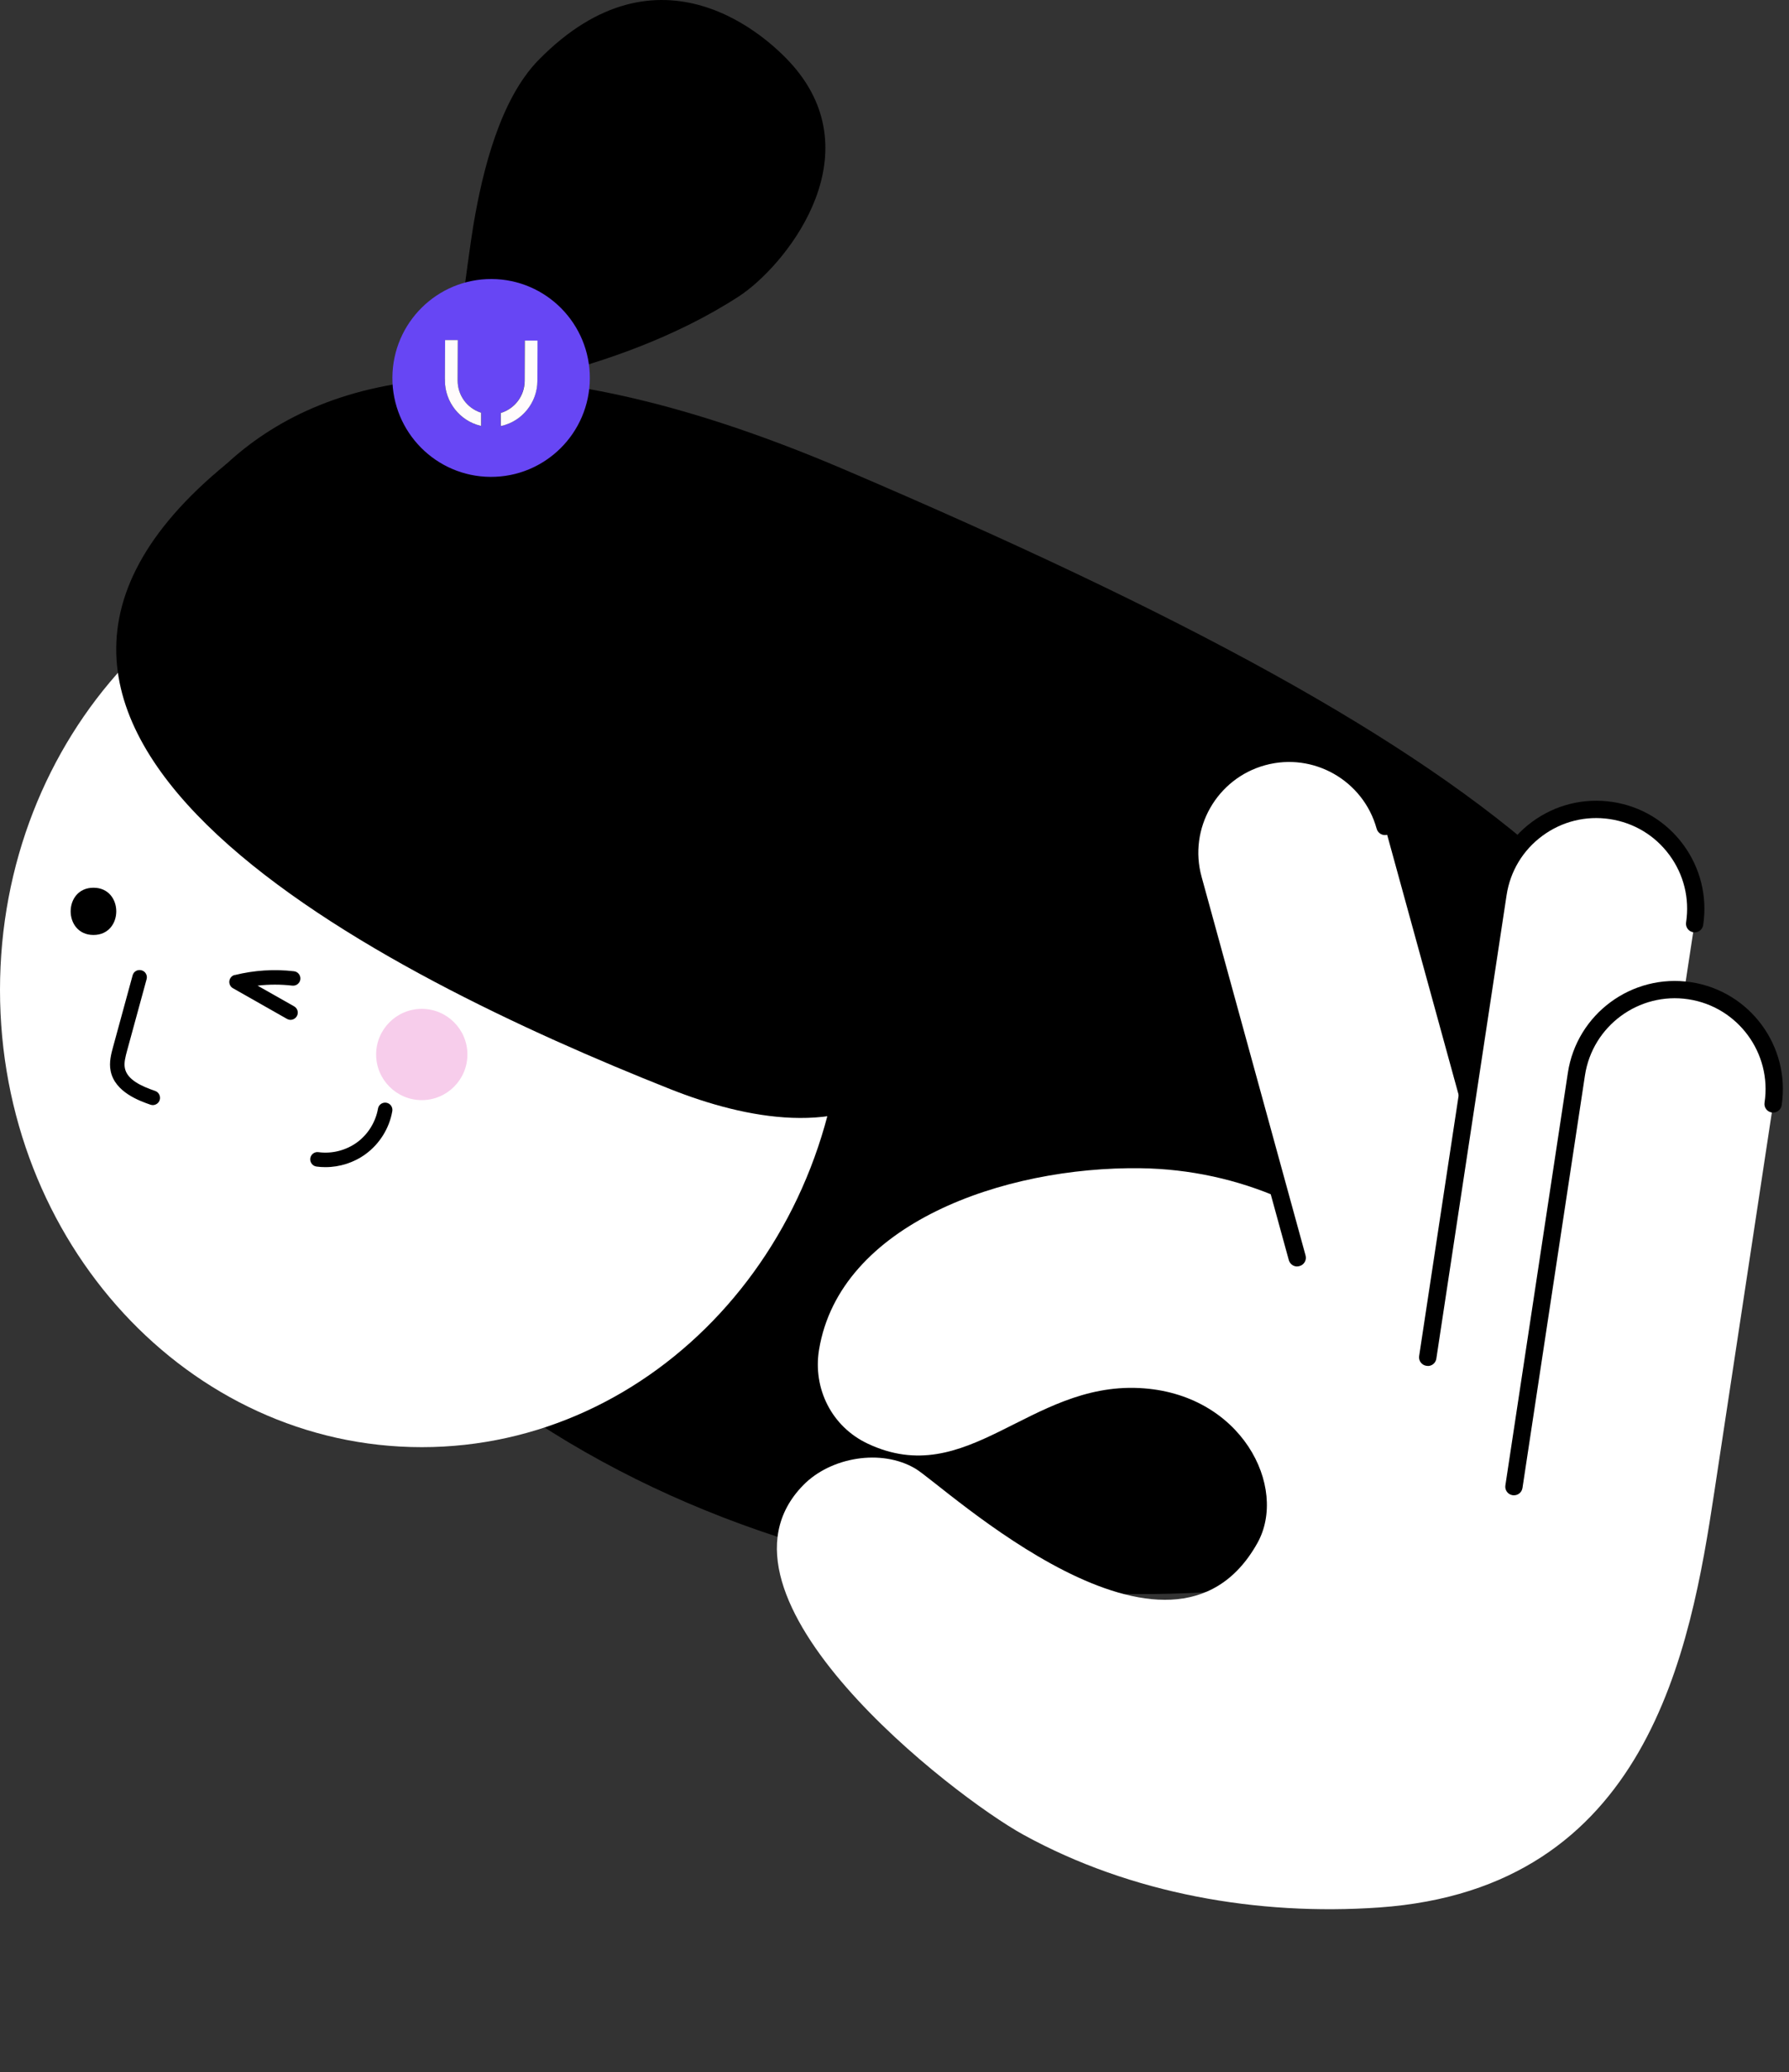
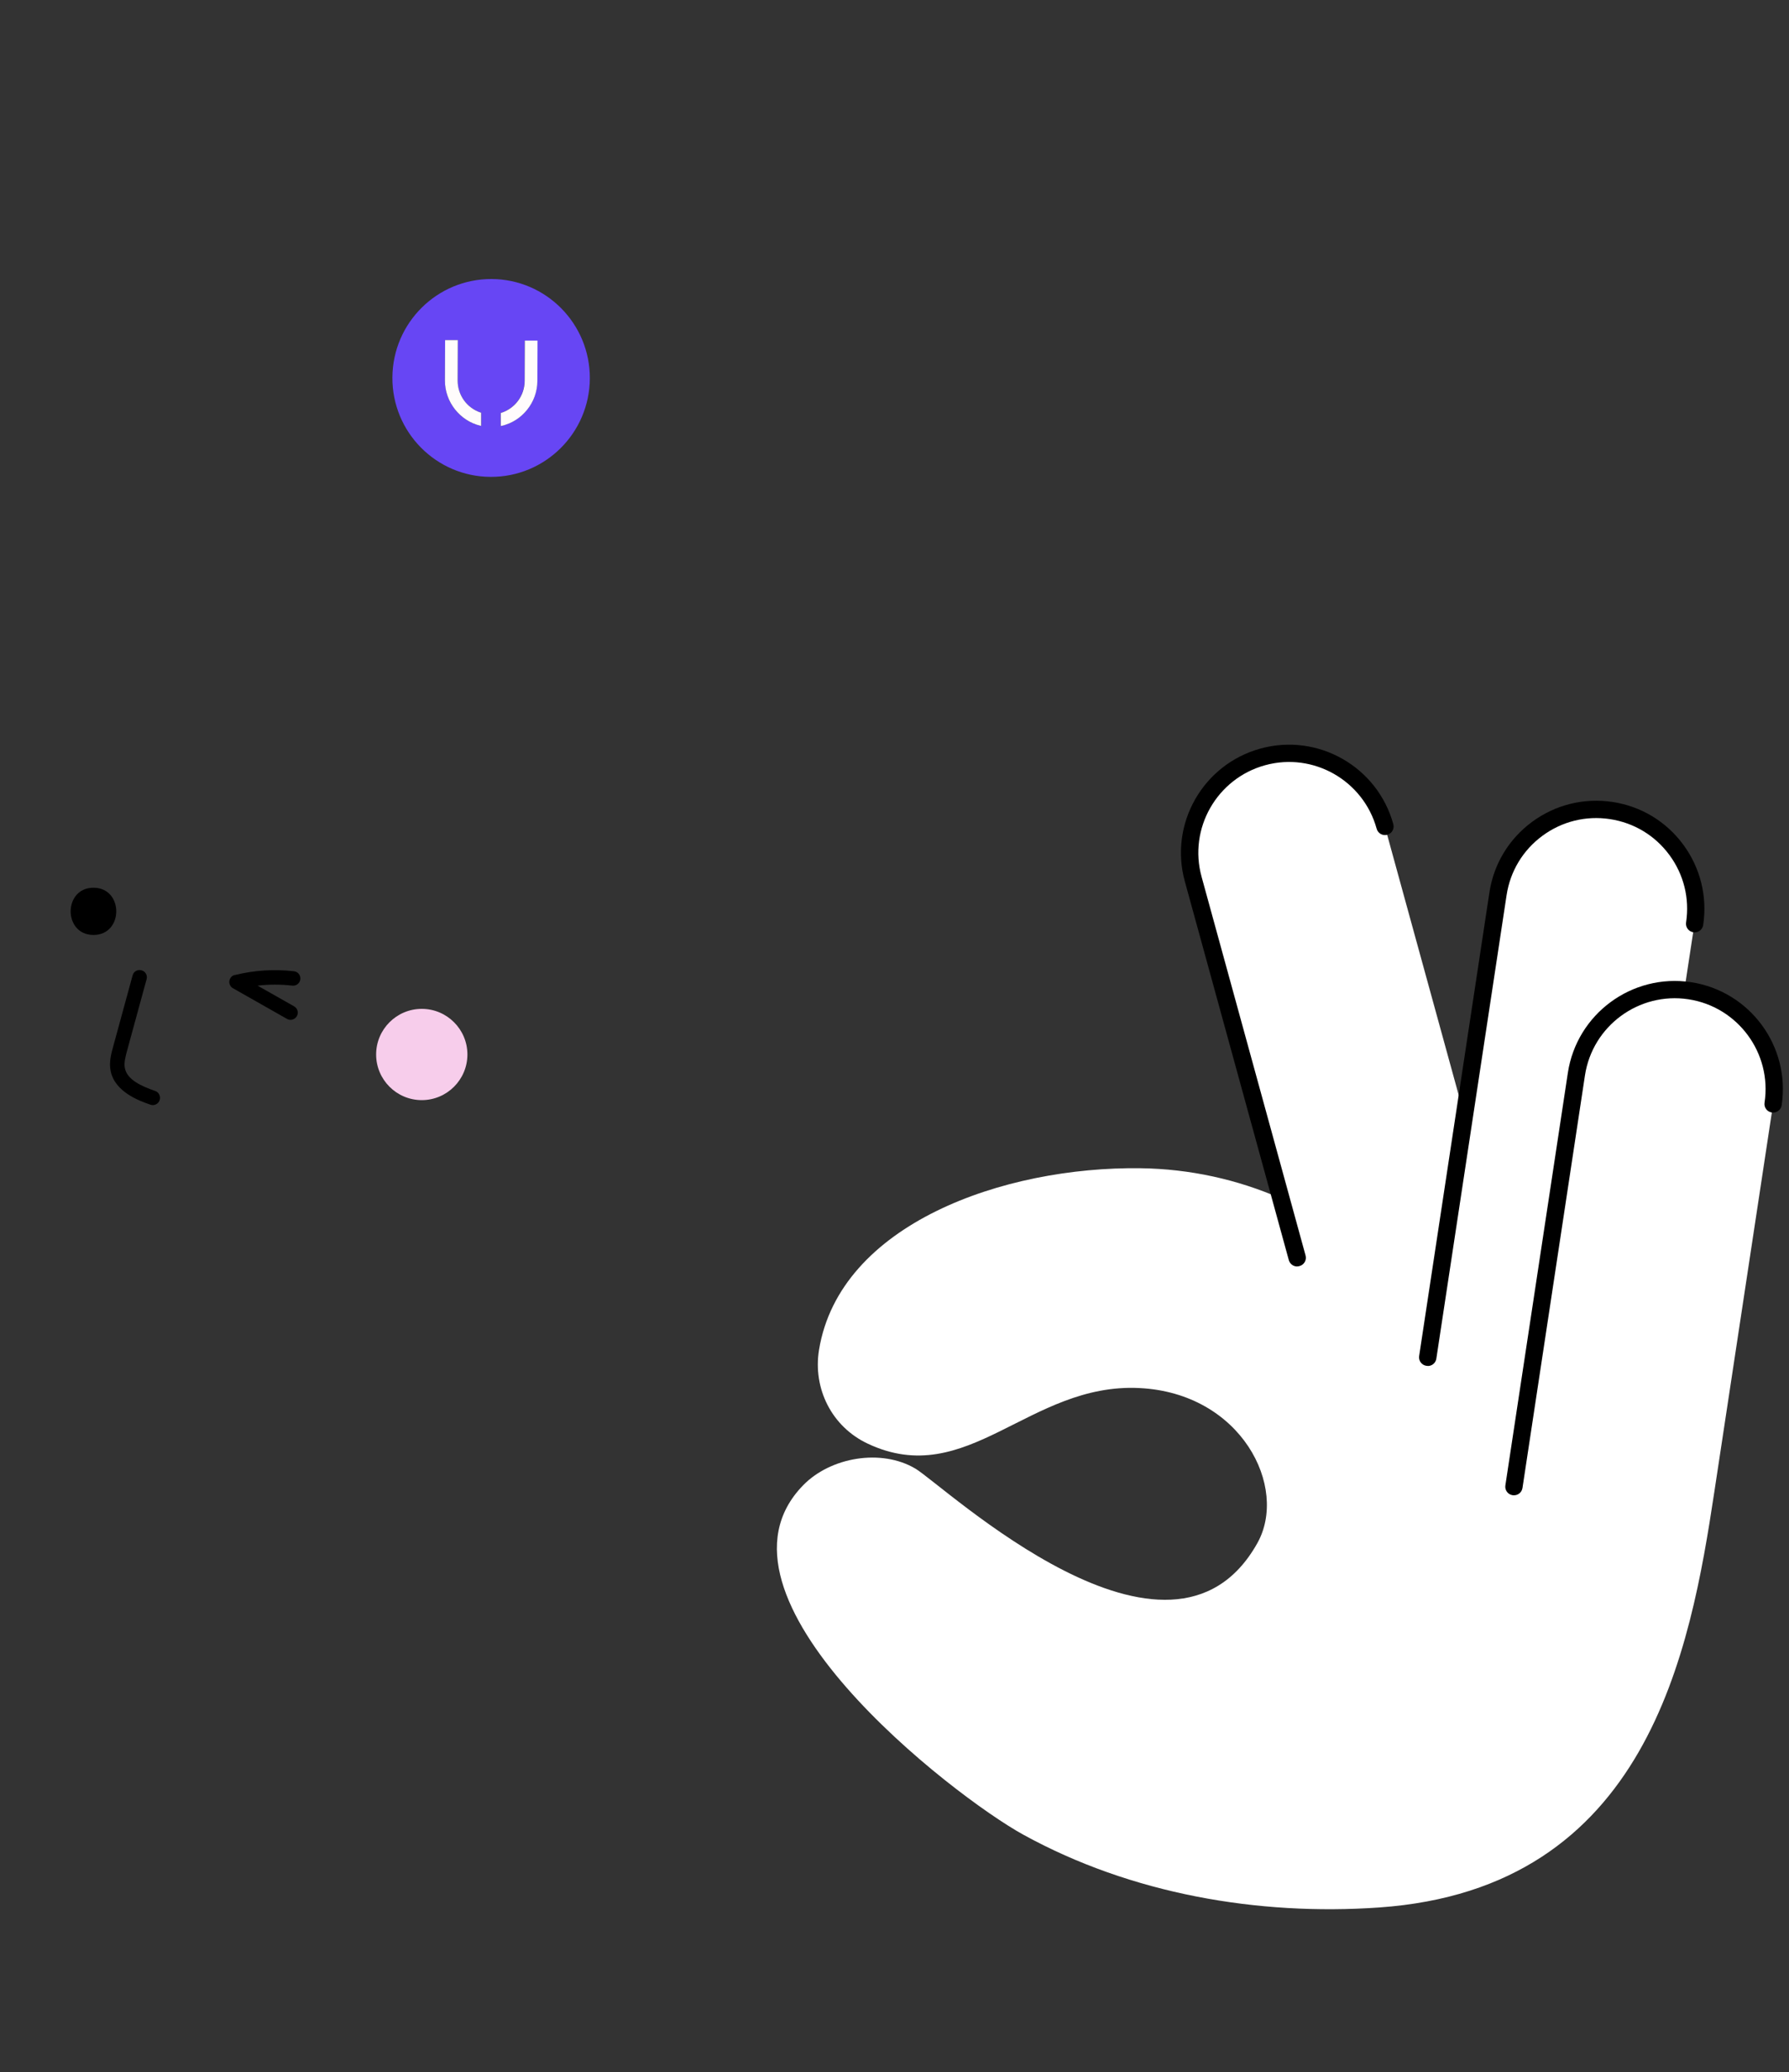
<svg xmlns="http://www.w3.org/2000/svg" width="101" height="117" viewBox="0 0 101 117" fill="none">
  <rect x="0" y="0" width="101" height="117" fill="#333333" stroke="none" />
-   <path d="M6.964 37.658C6.964 37.658 9.565 10.238 47.628 26.496C85.691 42.758 99.604 54.383 97.754 72.852C95.259 97.804 11.143 102.77 6.959 37.658H6.964Z" fill="black" />
-   <path d="M47.628 55.898C47.628 70.159 36.965 81.716 23.812 81.716C10.663 81.716 0 70.159 0 55.898C0 41.636 10.663 30.08 23.816 30.08C36.97 30.08 47.633 41.641 47.633 55.898H47.628Z" fill="white" />
-   <path d="M12.783 26.196C-5.828 41.417 21.72 55.099 37.826 61.493C42.128 63.204 47.533 64.231 50.989 61.15C54.626 57.908 53.95 52.042 52.249 47.478C48.365 37.082 40.602 28.183 30.828 22.925" fill="black" />
-   <path d="M26.73 12.691C27.244 9.634 28.238 5.598 30.41 3.383C37.208 -3.548 43.388 2.009 44.952 3.925C49.164 9.087 44.258 15.082 41.705 16.741C34.622 21.338 25.438 22.26 25.438 22.26C25.438 22.26 26.426 14.492 26.73 12.686V12.691Z" fill="black" />
  <path d="M8.623 62.401C8.581 62.401 8.533 62.391 8.49 62.377C7.891 62.168 6.484 61.673 6.246 60.471C6.147 59.981 6.28 59.501 6.384 59.116L7.487 55.075C7.544 54.856 7.768 54.728 7.991 54.79C8.21 54.847 8.338 55.075 8.276 55.294L7.173 59.334C7.088 59.653 6.988 60.01 7.05 60.314C7.178 60.97 7.986 61.336 8.761 61.602C8.975 61.678 9.084 61.911 9.013 62.125C8.956 62.291 8.794 62.401 8.628 62.401H8.623Z" fill="black" />
-   <path d="M18.373 65.904C18.207 65.904 18.036 65.895 17.869 65.871C17.646 65.843 17.489 65.633 17.517 65.41C17.546 65.186 17.755 65.025 17.979 65.058C18.744 65.163 19.533 64.958 20.156 64.507C20.774 64.055 21.206 63.361 21.34 62.6C21.378 62.377 21.587 62.23 21.815 62.268C22.038 62.306 22.186 62.52 22.148 62.743C21.981 63.708 21.43 64.592 20.641 65.168C19.985 65.648 19.181 65.904 18.378 65.904H18.373Z" fill="black" />
  <path d="M26.388 59.543C26.388 60.965 25.233 62.12 23.812 62.12C22.39 62.12 21.235 60.965 21.235 59.543C21.235 58.122 22.39 56.967 23.812 56.967C25.233 56.967 26.388 58.122 26.388 59.543Z" fill="#F7CDEB" />
  <path d="M13.249 55.057H13.258C14.356 54.786 15.478 54.714 16.595 54.843C16.819 54.866 16.98 55.071 16.957 55.294C16.933 55.518 16.728 55.679 16.505 55.656C15.849 55.58 15.193 55.58 14.542 55.656L16.605 56.825C16.8 56.934 16.871 57.186 16.757 57.381C16.643 57.576 16.396 57.647 16.201 57.533L13.154 55.803C13.006 55.722 12.925 55.556 12.949 55.389C12.973 55.228 13.087 55.095 13.249 55.052V55.057Z" fill="black" />
  <path d="M5.277 52.794C6.993 52.794 6.993 50.127 5.277 50.127C3.56 50.127 3.56 52.794 5.277 52.794Z" fill="black" />
  <path d="M100.167 61.483C100.167 61.763 100.148 62.048 100.105 62.329C98.997 69.626 97.894 76.928 96.787 84.225C95.427 93.214 93.041 106.648 77.857 107.709C71.026 108.184 63.862 106.948 57.777 103.601C53.832 101.434 39.204 90.148 45.346 83.864C46.901 82.271 49.763 81.791 51.678 82.927C53.29 83.883 66.049 95.938 70.983 87.139C72.752 83.987 70.09 78.658 64.319 78.378C58.096 78.073 54.616 84.173 48.983 81.515C46.963 80.564 45.879 78.411 46.24 76.215C47.409 69.117 56.656 65.861 64.395 65.966C67.199 66.004 69.876 66.607 72.31 67.672L67.356 49.641C66.534 46.651 68.293 43.561 71.283 42.739C71.782 42.601 72.281 42.539 72.771 42.539C75.238 42.539 77.501 44.174 78.185 46.67L82.668 62.985L84.565 50.473C85.031 47.407 87.893 45.296 90.954 45.762C93.735 46.181 95.727 48.576 95.727 51.305C95.727 51.586 95.708 51.871 95.665 52.151L95.094 55.902C95.194 55.911 95.289 55.926 95.385 55.935C98.165 56.358 100.157 58.754 100.157 61.478L100.167 61.483Z" fill="white" />
  <path d="M73.232 71.514C73.018 71.514 72.823 71.371 72.761 71.153L66.891 49.77C65.997 46.523 67.912 43.163 71.159 42.269C74.406 41.375 77.767 43.291 78.661 46.538C78.732 46.799 78.58 47.065 78.319 47.137C78.057 47.208 77.791 47.056 77.72 46.794C76.969 44.071 74.145 42.459 71.421 43.21C68.697 43.961 67.085 46.785 67.837 49.509L73.707 70.891C73.779 71.153 73.627 71.419 73.365 71.49C73.322 71.505 73.279 71.509 73.237 71.509L73.232 71.514Z" fill="black" />
  <path d="M80.605 77.128C80.581 77.128 80.558 77.128 80.529 77.123C80.263 77.085 80.077 76.833 80.12 76.567L84.085 50.402C84.327 48.791 85.188 47.37 86.5 46.404C87.812 45.44 89.423 45.04 91.035 45.283C92.646 45.525 94.068 46.386 95.033 47.697C95.998 49.01 96.397 50.621 96.155 52.233C96.117 52.499 95.865 52.684 95.598 52.641C95.332 52.603 95.147 52.351 95.19 52.085C95.394 50.73 95.061 49.38 94.248 48.278C93.436 47.175 92.242 46.457 90.888 46.252C89.533 46.048 88.183 46.381 87.08 47.194C85.977 48.007 85.259 49.2 85.055 50.554L81.09 76.719C81.052 76.962 80.847 77.133 80.61 77.133L80.605 77.128Z" fill="black" />
  <path d="M85.473 84.434C85.449 84.434 85.425 84.434 85.397 84.43C85.131 84.391 84.945 84.139 84.988 83.873L88.515 60.58C89.019 57.252 92.138 54.956 95.465 55.46C98.793 55.964 101.089 59.082 100.585 62.41C100.542 62.676 100.295 62.857 100.029 62.819C99.763 62.781 99.577 62.529 99.62 62.263C100.043 59.467 98.113 56.848 95.318 56.425C92.523 56.002 89.903 57.932 89.48 60.727L85.953 84.021C85.915 84.263 85.711 84.434 85.473 84.434Z" fill="black" />
  <path fill-rule="evenodd" clip-rule="evenodd" d="M27.757 15.756C24.682 15.742 22.172 18.228 22.153 21.314C22.134 24.399 24.62 26.913 27.696 26.928C30.776 26.942 33.281 24.456 33.3 21.371C33.315 18.285 30.833 15.771 27.757 15.756ZM27.158 24.052L27.13 24.042C25.96 23.767 25.114 22.692 25.119 21.485L25.129 19.203H25.846L25.837 21.489C25.837 22.317 26.36 23.044 27.149 23.301H27.168V24.047L27.158 24.052ZM30.334 21.518C30.329 22.725 29.469 23.795 28.295 24.052H28.266V23.315H28.285C29.074 23.063 29.611 22.34 29.616 21.513L29.626 19.231H30.343L30.334 21.518Z" fill="#6746F4" />
  <path fill-rule="evenodd" clip-rule="evenodd" d="M30.348 19.236L30.339 21.518C30.334 22.726 29.474 23.795 28.299 24.052H28.271V23.315H28.29C29.079 23.063 29.616 22.34 29.621 21.513L29.63 19.231H30.348V19.236Z" fill="#FFFCFC" />
  <path fill-rule="evenodd" clip-rule="evenodd" d="M27.163 23.31V24.052L27.13 24.043C25.961 23.767 25.114 22.692 25.119 21.485L25.129 19.203H25.846L25.837 21.49C25.837 22.317 26.36 23.044 27.149 23.301H27.168L27.163 23.31Z" fill="#FFFCFC" />
</svg>